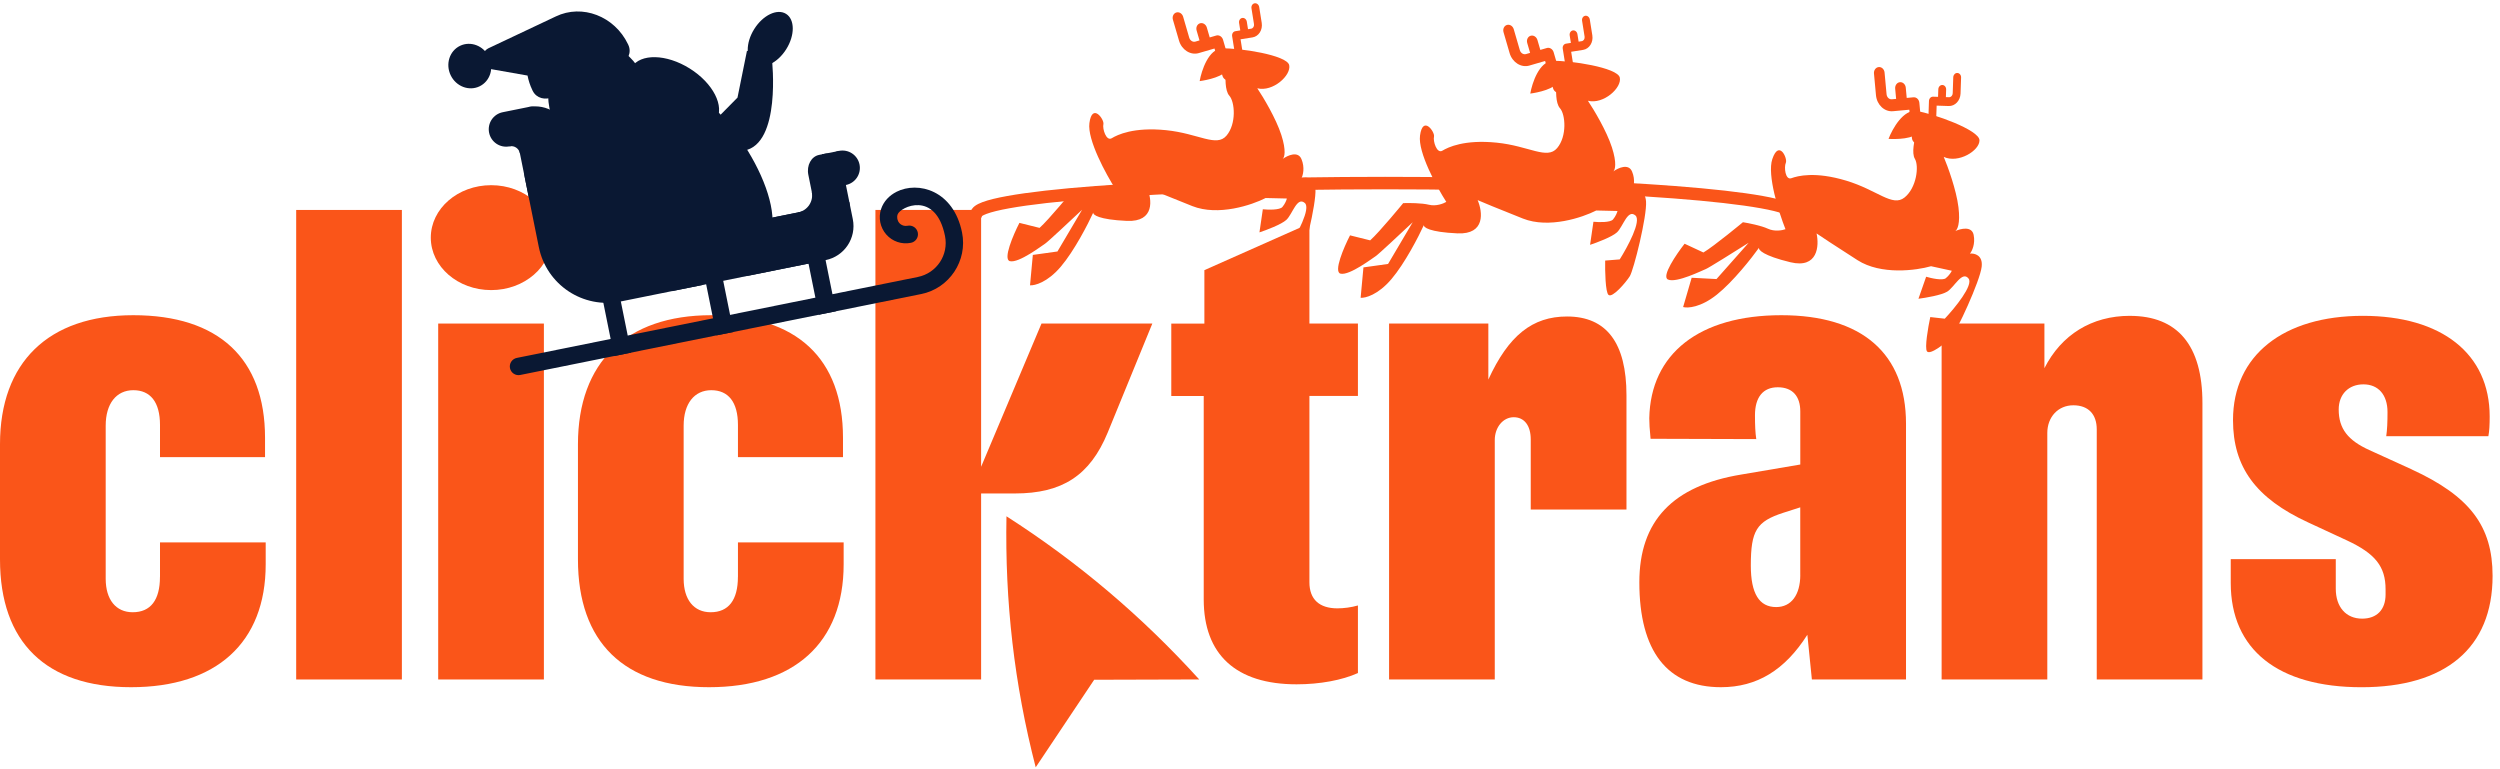
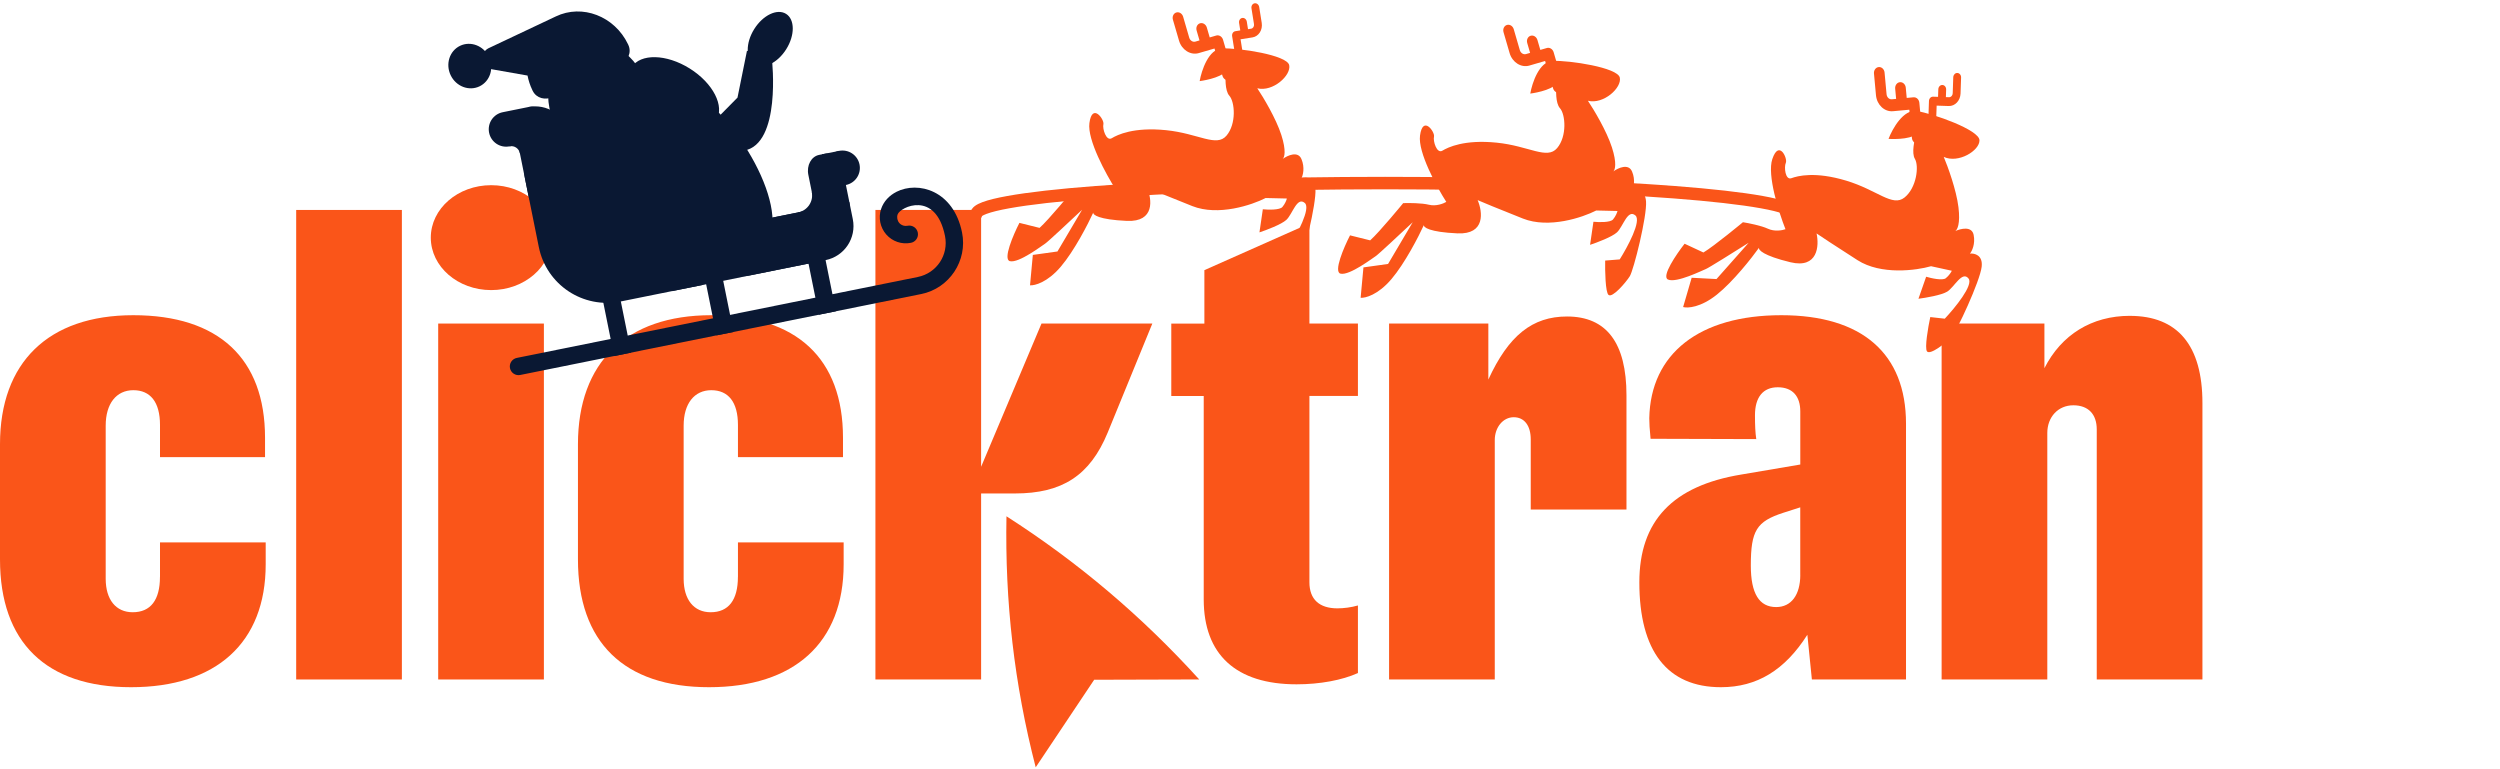
<svg xmlns="http://www.w3.org/2000/svg" width="270" height="83" viewBox="0 0 270 83" fill="none">
  <path d="M79.695 62.298C79.695 64.8 78.69 66.122 76.748 66.122C74.944 66.122 73.834 64.766 73.834 62.508V45.965C73.834 43.602 74.978 42.141 76.819 42.141C78.66 42.141 79.699 43.425 79.699 45.894V49.368H91.043V47.283C91.043 38.7 86.01 34.042 76.819 34.042C67.627 34.042 62.419 39.151 62.419 47.978V60.42C62.419 69.353 67.38 74.218 76.575 74.218C85.77 74.218 91.114 69.421 91.114 60.942V58.579H79.699V62.298H79.695Z" fill="#FA5519" />
  <path d="M230.027 34.11C225.912 34.11 222.626 36.15 220.797 39.764V34.944H209.695V73.384H221.109V46.761C221.109 45.022 222.289 43.771 223.917 43.771C225.546 43.771 226.449 44.744 226.449 46.378V73.384H237.863V43.531C237.863 37.31 235.194 34.113 230.023 34.113L230.027 34.11Z" fill="#FA5519" />
  <path d="M17.276 62.298C17.276 64.8 16.271 66.122 14.329 66.122C12.525 66.122 11.415 64.766 11.415 62.508V45.965C11.415 43.602 12.559 42.141 14.4 42.141C16.241 42.141 17.28 43.425 17.28 45.894V49.368H28.624V47.283C28.624 38.7 23.591 34.042 14.4 34.042C5.208 34.042 0 39.151 0 47.978V60.42C0 69.353 4.961 74.218 14.156 74.218C23.351 74.218 28.695 69.421 28.695 60.942V58.579H17.28V62.298H17.276Z" fill="#FA5519" />
  <path d="M109.602 53.294C114.736 53.294 117.72 51.348 119.629 46.724L124.452 34.944H112.482L105.96 50.413V22.675H94.545V73.384H105.96V53.294H109.602Z" fill="#FA5519" />
  <path d="M108.698 55.762C108.526 64.973 109.531 73.868 111.856 82.869L118.171 73.414L129.515 73.38C123.304 66.532 116.401 60.695 108.698 55.759V55.762Z" fill="#FA5519" />
  <path d="M141.417 24.136L130.073 29.177V34.947H126.499V42.768H130.002V64.732C130.002 70.709 133.505 73.906 140.029 73.906C142.561 73.906 144.957 73.455 146.656 72.689V65.39C145.928 65.6 145.129 65.702 144.436 65.702C142.493 65.702 141.417 64.729 141.417 62.888V42.764H146.656V34.944H141.417V24.136Z" fill="#FA5519" />
  <path d="M169.242 34.181C165.496 34.181 162.927 36.232 160.741 40.992V34.944H150.02V73.384H161.435V47.528C161.435 46.138 162.338 45.06 163.482 45.06C164.626 45.06 165.32 45.965 165.32 47.456V55.033H175.659V42.697C175.659 37.032 173.506 34.181 169.239 34.181H169.242Z" fill="#FA5519" />
  <path d="M192.384 34.042C183.537 34.042 178.261 38.178 178.122 45.165C178.122 45.721 178.156 46.277 178.261 47.389L189.677 47.423C189.572 46.727 189.537 45.927 189.537 44.849C189.537 42.903 190.404 41.825 192 41.825C193.599 41.825 194.431 42.798 194.431 44.432V50.168L188.082 51.246C180.657 52.464 177.049 56.25 177.049 62.888C177.049 70.326 180.068 74.218 185.862 74.218C189.748 74.218 192.765 72.377 195.195 68.553L195.683 73.384H205.849V45.755C205.849 38.178 201.095 34.042 192.387 34.042H192.384ZM194.431 62.088C194.431 64.244 193.46 65.563 191.828 65.563C189.991 65.563 189.088 64.102 189.088 61.081C189.088 57.294 189.714 56.318 192.589 55.382L194.427 54.793V62.092L194.431 62.088Z" fill="#FA5519" />
-   <path d="M260.454 50.687L255.875 48.602C253.583 47.558 252.58 46.307 252.58 44.222C252.58 42.588 253.654 41.51 255.249 41.51C256.844 41.51 257.851 42.622 257.851 44.5C257.851 45.578 257.818 46.412 257.713 47.107H268.745C268.851 46.551 268.885 45.89 268.885 44.988C268.885 38.212 263.714 34.11 255.182 34.11C246.65 34.11 241.165 38.351 241.165 45.371C241.165 50.446 243.627 53.816 249.282 56.423L253.479 58.369C256.532 59.793 257.642 61.183 257.642 63.651V64.207C257.642 65.841 256.703 66.814 255.111 66.814C253.374 66.814 252.264 65.563 252.264 63.583V60.386H240.92V62.959C240.92 70.153 246.02 74.221 255.043 74.221C264.065 74.221 269.199 70.017 269.199 62.197C269.199 56.81 266.735 53.579 260.457 50.694L260.454 50.687Z" fill="#FA5519" />
  <path d="M43.403 22.675H31.988V73.384H43.403V22.675Z" fill="#FA5519" />
  <path d="M58.74 34.944H47.325V73.384H58.74V34.944Z" fill="#FA5519" />
  <path d="M53.048 31.33C56.65 31.33 59.569 28.794 59.569 25.665C59.569 22.536 56.65 20 53.048 20C49.446 20 46.526 22.536 46.526 25.665C46.526 28.794 49.446 31.33 53.048 31.33Z" fill="#FA5519" />
  <path fill-rule="evenodd" clip-rule="evenodd" d="M106.06 23.331C105.98 23.61 105.732 23.814 105.437 23.814C105.078 23.814 104.788 23.512 104.788 23.14C104.788 22.693 105.081 22.403 105.284 22.25C105.507 22.083 105.798 21.946 106.114 21.828C106.756 21.588 107.667 21.369 108.795 21.166C111.061 20.757 114.319 20.392 118.321 20.087C126.331 19.476 137.385 19.098 149.588 19.098C161.791 19.098 172.845 19.476 180.855 20.087C184.857 20.392 188.115 20.757 190.381 21.166C191.509 21.369 192.42 21.588 193.062 21.828C193.378 21.946 193.669 22.083 193.892 22.25C194.095 22.403 194.388 22.693 194.388 23.14C194.388 23.512 194.098 23.814 193.739 23.814C193.444 23.814 193.196 23.61 193.116 23.331C193.034 23.273 192.878 23.191 192.622 23.096C192.088 22.896 191.264 22.692 190.158 22.493C187.956 22.096 184.748 21.735 180.76 21.43C172.79 20.822 161.769 20.446 149.588 20.446C137.407 20.446 126.386 20.822 118.416 21.43C114.428 21.735 111.22 22.096 109.018 22.493C107.912 22.692 107.088 22.896 106.554 23.096C106.298 23.191 106.142 23.273 106.06 23.331ZM106.01 23.372C106.01 23.372 106.012 23.369 106.018 23.364C106.013 23.369 106.011 23.372 106.01 23.372ZM193.166 23.372C193.165 23.372 193.163 23.369 193.159 23.364C193.164 23.369 193.166 23.372 193.166 23.372Z" fill="#FA5519" />
  <path d="M135.787 9.535C136.411 10.465 137.804 12.775 138.383 14.573C138.936 16.29 138.726 17 138.53 17.167C139.065 16.782 140.178 16.274 140.557 17.181C140.944 18.104 140.718 18.944 140.556 19.248C141.02 19.105 141.971 19.135 142.067 20.399C142.187 21.979 140.734 27.818 140.31 28.488C139.887 29.158 138.436 30.864 138.013 30.5C137.675 30.209 137.631 27.908 137.652 26.793L139.223 26.668C140.07 25.328 141.594 22.503 140.918 21.922C140.072 21.194 139.588 23.141 138.923 23.75C138.391 24.238 136.767 24.85 136.021 25.096L136.385 22.602C136.969 22.662 138.21 22.695 138.5 22.354C138.791 22.012 138.944 21.603 138.984 21.44L136.688 21.386C135.217 22.139 131.574 23.369 128.771 22.258C125.968 21.147 124.34 20.466 123.877 20.265C124.42 21.52 124.745 23.995 121.7 23.857C118.654 23.719 118.014 23.198 118.074 22.955C117.51 24.192 116.018 27.094 114.567 28.8C113.115 30.506 111.746 30.854 111.242 30.815L111.546 27.531L114.205 27.16L116.866 22.654C115.637 23.812 113.118 26.166 112.876 26.312C112.574 26.495 110.034 28.447 109.068 28.206C108.294 28.014 109.432 25.369 110.097 24.07L112.272 24.612C113.26 23.738 115.84 20.59 115.84 20.59C116.444 20.568 117.846 20.573 118.619 20.765C119.393 20.958 120.191 20.639 120.493 20.456C119.446 18.818 117.413 15.091 117.656 13.291C117.959 11.041 119.288 12.922 119.167 13.408C119.046 13.895 119.468 15.292 120.072 14.926C120.677 14.559 122.43 13.704 125.935 14.059C129.439 14.415 131.372 15.929 132.461 14.65C133.549 13.37 133.369 11 132.765 10.333C132.282 9.799 132.323 8.328 132.404 7.659C131.859 8.471 129.563 8.761 129.563 8.761C129.765 7.605 130.531 5.281 131.982 5.229C133.795 5.163 138.991 5.94 139.233 7.033C139.474 8.127 137.479 9.956 135.787 9.535Z" fill="#FA5519" />
  <path d="M130.649 4.043L131.356 3.837C131.661 3.748 131.989 3.954 132.089 4.297L133.129 7.868C133.228 8.211 133.062 8.561 132.758 8.65C132.453 8.738 132.125 8.532 132.026 8.189L131.166 5.239L129.462 5.735C128.58 5.992 127.625 5.389 127.334 4.39L126.675 2.128C126.576 1.785 126.742 1.436 127.046 1.347C127.351 1.258 127.679 1.464 127.779 1.807L128.437 4.069C128.529 4.383 128.826 4.574 129.101 4.494L129.546 4.364L129.235 3.296C129.135 2.953 129.301 2.603 129.606 2.514C129.91 2.426 130.238 2.632 130.338 2.974L130.649 4.043Z" fill="#FA5519" />
  <path d="M133.949 3.285L133.413 3.37C133.182 3.407 133.029 3.647 133.07 3.907L133.5 6.612C133.542 6.872 133.762 7.053 133.993 7.016C134.224 6.98 134.378 6.739 134.336 6.48L133.981 4.244L135.272 4.039C135.941 3.932 136.387 3.23 136.266 2.474L135.994 0.76C135.953 0.5 135.732 0.319 135.501 0.356C135.271 0.393 135.117 0.633 135.158 0.893L135.431 2.606C135.469 2.844 135.33 3.065 135.122 3.098L134.785 3.152L134.656 2.342C134.615 2.082 134.394 1.902 134.164 1.938C133.933 1.975 133.779 2.215 133.821 2.475L133.949 3.285Z" fill="#FA5519" />
  <path d="M171.493 10.882C172.117 11.812 173.51 14.123 174.089 15.921C174.642 17.638 174.431 18.348 174.236 18.514C174.771 18.13 175.883 17.621 176.263 18.529C176.65 19.451 176.424 20.291 176.262 20.595C176.726 20.452 177.676 20.482 177.772 21.746C177.893 23.326 176.439 29.166 176.016 29.836C175.593 30.505 174.142 32.211 173.719 31.848C173.381 31.557 173.337 29.255 173.358 28.141L174.929 28.015C175.776 26.675 177.3 23.851 176.624 23.269C175.778 22.542 175.293 24.488 174.628 25.098C174.096 25.586 172.473 26.198 171.727 26.443L172.091 23.95C172.675 24.009 173.916 24.042 174.206 23.701C174.496 23.36 174.65 22.95 174.69 22.788L172.394 22.733C170.923 23.487 167.28 24.716 164.477 23.605C161.673 22.494 160.046 21.814 159.583 21.612C160.126 22.867 160.451 25.342 157.406 25.204C154.36 25.067 153.72 24.546 153.78 24.302C153.216 25.54 151.724 28.441 150.272 30.147C148.821 31.853 147.451 32.201 146.948 32.162L147.252 28.879L149.911 28.507L152.572 24.002C151.342 25.16 148.823 27.513 148.582 27.66C148.279 27.843 145.74 29.795 144.774 29.554C144 29.361 145.137 26.716 145.803 25.418L147.978 25.959C148.966 25.085 151.545 21.938 151.545 21.938C152.15 21.916 153.552 21.92 154.325 22.113C155.099 22.305 155.896 21.987 156.199 21.804C155.152 20.165 153.119 16.438 153.362 14.638C153.665 12.388 154.994 14.269 154.872 14.756C154.751 15.242 155.174 16.64 155.778 16.273C156.383 15.907 158.136 15.051 161.64 15.407C165.145 15.762 167.078 17.276 168.167 15.997C169.255 14.718 169.075 12.347 168.471 11.68C167.988 11.147 168.029 9.676 168.11 9.007C167.565 9.819 165.269 10.108 165.269 10.108C165.471 8.953 166.237 6.629 167.688 6.576C169.501 6.511 174.697 7.287 174.939 8.381C175.18 9.474 173.185 11.303 171.493 10.882Z" fill="#FA5519" />
  <path d="M166.354 5.39L167.062 5.184C167.366 5.095 167.694 5.301 167.794 5.644L168.834 9.215C168.934 9.558 168.768 9.908 168.463 9.997C168.158 10.085 167.831 9.879 167.731 9.536L166.872 6.586L165.167 7.082C164.285 7.339 163.33 6.736 163.039 5.737L162.381 3.475C162.281 3.132 162.447 2.783 162.751 2.694C163.056 2.605 163.384 2.811 163.484 3.154L164.142 5.416C164.234 5.73 164.531 5.921 164.806 5.841L165.251 5.711L164.94 4.643C164.84 4.3 165.006 3.95 165.311 3.861C165.615 3.773 165.943 3.979 166.043 4.321L166.354 5.39Z" fill="#FA5519" />
-   <path d="M169.655 4.632L169.119 4.717C168.888 4.754 168.734 4.994 168.776 5.254L169.206 7.96C169.247 8.219 169.468 8.4 169.699 8.364C169.929 8.327 170.083 8.086 170.042 7.827L169.686 5.591L170.977 5.386C171.646 5.28 172.092 4.577 171.972 3.821L171.699 2.107C171.658 1.847 171.438 1.667 171.207 1.703C170.976 1.74 170.822 1.98 170.864 2.24L171.136 3.954C171.174 4.192 171.036 4.412 170.828 4.445L170.491 4.499L170.362 3.689C170.32 3.43 170.1 3.249 169.869 3.286C169.638 3.322 169.485 3.563 169.526 3.822L169.655 4.632Z" fill="#FA5519" />
  <path d="M209.924 16.945C210.36 17.977 211.287 20.51 211.514 22.385C211.73 24.177 211.388 24.833 211.164 24.959C211.763 24.684 212.952 24.397 213.152 25.36C213.355 26.339 212.974 27.12 212.757 27.388C213.239 27.336 214.167 27.547 214.021 28.806C213.838 30.38 211.3 35.836 210.756 36.413C210.213 36.99 208.464 38.388 208.118 37.951C207.841 37.601 208.237 35.333 208.47 34.243L210.036 34.418C211.122 33.265 213.156 30.782 212.603 30.082C211.911 29.207 211.065 31.026 210.296 31.498C209.681 31.875 207.97 32.167 207.192 32.266L208.024 29.887C208.586 30.057 209.798 30.325 210.147 30.046C210.497 29.766 210.726 29.393 210.796 29.241L208.552 28.751C206.965 29.21 203.155 29.724 200.614 28.099C198.074 26.475 196.606 25.497 196.189 25.211C196.484 26.547 196.332 29.038 193.368 28.323C190.404 27.608 189.875 26.975 189.981 26.747C189.191 27.855 187.174 30.419 185.424 31.817C183.675 33.216 182.264 33.297 181.777 33.162L182.7 29.997L185.381 30.138L188.852 26.222C187.424 27.125 184.503 28.956 184.238 29.053C183.906 29.175 181.042 30.608 180.139 30.188C179.416 29.852 181.036 27.472 181.937 26.323L183.969 27.269C185.105 26.599 188.237 24 188.237 24C188.834 24.094 190.21 24.365 190.933 24.701C191.655 25.038 192.499 24.877 192.831 24.755C192.115 22.947 190.829 18.901 191.41 17.18C192.136 15.029 193.082 17.129 192.87 17.583C192.659 18.038 192.808 19.49 193.471 19.245C194.134 19.001 196.018 18.494 199.391 19.511C202.764 20.527 204.373 22.382 205.685 21.333C206.997 20.284 207.272 17.923 206.806 17.153C206.433 16.537 206.753 15.101 206.96 14.46C206.271 15.153 203.961 15 203.961 15C204.38 13.904 205.575 11.769 207.009 11.993C208.801 12.274 213.755 14.026 213.783 15.145C213.812 16.265 211.505 17.68 209.924 16.945Z" fill="#FA5519" />
  <path d="M205.925 10.575L206.659 10.508C206.975 10.479 207.258 10.743 207.29 11.099L207.631 14.803C207.664 15.159 207.435 15.47 207.119 15.499C206.803 15.528 206.52 15.264 206.487 14.908L206.206 11.848L204.438 12.011C203.523 12.095 202.7 11.321 202.605 10.285L202.389 7.939C202.356 7.584 202.586 7.272 202.902 7.243C203.218 7.214 203.5 7.478 203.533 7.834L203.749 10.18C203.779 10.506 204.035 10.749 204.32 10.723L204.781 10.681L204.679 9.573C204.647 9.217 204.876 8.905 205.192 8.876C205.508 8.847 205.791 9.112 205.823 9.467L205.925 10.575Z" fill="#FA5519" />
  <path d="M209.31 10.459L208.767 10.441C208.534 10.433 208.337 10.64 208.328 10.903L208.236 13.641C208.227 13.904 208.409 14.123 208.642 14.131C208.876 14.139 209.073 13.932 209.081 13.669L209.158 11.407L210.465 11.451C211.141 11.474 211.713 10.87 211.739 10.104L211.798 8.37C211.807 8.107 211.625 7.888 211.391 7.88C211.158 7.872 210.961 8.079 210.952 8.341L210.893 10.076C210.885 10.316 210.707 10.507 210.497 10.499L210.156 10.488L210.183 9.669C210.192 9.406 210.01 9.186 209.777 9.179C209.543 9.171 209.347 9.377 209.338 9.64L209.31 10.459Z" fill="#FA5519" />
  <ellipse cx="81.972" cy="6.839" rx="0.869" ry="1.774" transform="rotate(-22.35 81.972 6.839)" fill="#FA5519" />
  <path fill-rule="evenodd" clip-rule="evenodd" d="M86.947 26.622L88.435 33.992L90.277 33.62L88.79 26.25L86.947 26.622Z" fill="#0A1833" />
  <path fill-rule="evenodd" clip-rule="evenodd" d="M64.835 31.085L66.323 38.455L68.165 38.083L66.678 30.713L64.835 31.085Z" fill="#0A1833" />
  <path fill-rule="evenodd" clip-rule="evenodd" d="M75.891 28.853L77.379 36.224L79.222 35.852L77.734 28.481L75.891 28.853Z" fill="#0A1833" />
  <path d="M71.461 25.914L72.576 31.442L89.16 28.094C91.202 27.682 92.514 25.707 92.102 23.665L91.73 21.822L71.461 25.914Z" fill="#0A1833" />
  <path d="M56.571 18.001C56.582 18.432 56.614 18.866 56.703 19.304L58.19 26.674C59.014 30.758 62.965 33.382 67.049 32.557L75.943 30.762L72.967 16.021L59.11 18.818C58.036 19.035 57.032 18.679 56.571 18.001L56.571 18.001Z" fill="#0A1833" />
  <path d="M54.294 12.119L57.057 11.561C58.078 11.355 59.066 12.011 59.272 13.032C59.478 14.053 58.822 15.04 57.801 15.246L55.037 15.804C54.017 16.01 53.029 15.354 52.823 14.334C52.617 13.313 53.273 12.325 54.294 12.119Z" fill="#0A1833" />
  <path d="M61.859 16.345L62.603 20.031C62.809 21.052 62.153 22.039 61.132 22.245C60.111 22.451 59.123 21.795 58.917 20.774L58.173 17.089C57.967 16.068 58.623 15.081 59.644 14.875C60.665 14.668 61.653 15.325 61.859 16.345Z" fill="#0A1833" />
  <path d="M54.851 14.883L55.037 15.804C55.548 15.701 56.042 16.029 56.145 16.54L57.066 16.354L56.694 14.511L54.851 14.883Z" fill="#0A1833" />
  <path d="M57.057 11.561C58.035 11.364 59.05 11.563 59.881 12.115C60.712 12.666 61.289 13.525 61.487 14.503L57.801 15.246L57.057 11.561Z" fill="#0A1833" />
  <path d="M57.429 13.404C58.45 13.198 59.438 13.854 59.644 14.874L60.76 20.402C60.966 21.423 60.31 22.411 59.289 22.617C58.268 22.823 57.28 22.167 57.074 21.146L55.959 15.618C55.752 14.598 56.408 13.61 57.429 13.404Z" fill="#0A1833" />
  <path d="M73.395 17.852L62.865 19.977C61.699 20.213 60.594 19.581 60.388 18.56C60.181 17.539 60.955 16.527 62.121 16.292L72.651 14.167C73.818 13.931 74.923 14.563 75.129 15.584C75.335 16.605 74.561 17.616 73.395 17.852Z" fill="#0A1833" />
  <path d="M64.073 17.816L63.701 15.973C62.68 16.179 61.693 15.524 61.487 14.503L59.644 14.875L60.388 18.56L64.073 17.816Z" fill="#0A1833" />
  <path d="M72.915 14.114C74.956 13.701 76.932 15.013 77.344 17.055L78.46 22.583C78.872 24.625 77.56 26.6 75.518 27.012C73.476 27.424 71.501 26.113 71.089 24.071L69.973 18.543C69.561 16.501 70.873 14.526 72.915 14.114Z" fill="#0A1833" />
  <path d="M90.445 24.958C90.754 26.49 89.77 27.971 88.239 28.28L80.868 29.768C79.337 30.077 77.855 29.093 77.546 27.562C77.237 26.031 78.221 24.549 79.752 24.24L87.123 22.752C88.654 22.443 90.136 23.427 90.445 24.958Z" fill="#0A1833" />
  <path d="M81.046 25.897L80.674 24.054C79.653 24.26 78.666 23.604 78.46 22.583L76.617 22.955L77.361 26.64L81.046 25.897Z" fill="#0A1833" />
  <path d="M86.574 24.781L86.202 22.938C87.223 22.732 87.879 21.744 87.673 20.724L89.516 20.352L90.259 24.037L86.574 24.781Z" fill="#0A1833" />
  <path d="M88.045 22.566L87.301 18.881C87.095 17.86 87.614 16.9 88.465 16.728L89.079 16.604C89.93 16.433 90.78 17.116 90.986 18.137L91.73 21.822C91.936 22.843 91.417 23.803 90.567 23.975L89.952 24.099C89.102 24.271 88.251 23.587 88.045 22.566Z" fill="#0A1833" />
  <path d="M92.829 17.765C92.928 18.254 92.828 18.762 92.552 19.177C92.276 19.593 91.847 19.881 91.358 19.98C90.87 20.078 90.362 19.979 89.946 19.703C89.531 19.427 89.242 18.998 89.144 18.509C89.045 18.02 89.144 17.512 89.42 17.097C89.696 16.682 90.126 16.393 90.614 16.295C91.103 16.196 91.611 16.295 92.026 16.571C92.442 16.847 92.73 17.277 92.829 17.765Z" fill="#0A1833" />
  <path d="M88.772 16.666L90.614 16.295C90.614 16.295 90.614 16.295 90.614 16.295L91.358 19.98C91.358 19.98 91.358 19.98 91.358 19.98L89.516 20.352C89.516 20.352 89.516 20.352 89.516 20.352L88.772 16.666C88.772 16.666 88.772 16.666 88.772 16.666Z" fill="#0A1833" />
  <path fill-rule="evenodd" clip-rule="evenodd" d="M96.82 20.718C96.045 21.11 95.436 21.743 95.159 22.567C94.844 23.518 95.056 24.569 95.716 25.324C96.376 26.078 97.391 26.424 98.374 26.225C98.496 26.203 98.613 26.155 98.717 26.087C98.821 26.019 98.91 25.93 98.98 25.827C99.05 25.724 99.098 25.608 99.123 25.485C99.147 25.363 99.147 25.238 99.122 25.116C99.097 24.993 99.049 24.877 98.979 24.774C98.909 24.671 98.819 24.583 98.715 24.515C98.611 24.447 98.494 24.4 98.372 24.377C98.249 24.355 98.123 24.356 98.002 24.383C97.681 24.448 97.351 24.34 97.129 24.087C96.908 23.834 96.838 23.48 96.942 23.162C97.217 22.344 101.059 20.526 102.06 25.485C102.473 27.531 101.164 29.501 99.118 29.914L94.522 30.842L55.826 38.652C55.704 38.675 55.587 38.722 55.483 38.791C55.379 38.859 55.29 38.947 55.22 39.051C55.15 39.154 55.102 39.27 55.078 39.392C55.053 39.514 55.053 39.64 55.078 39.762C55.102 39.884 55.151 40 55.221 40.103C55.291 40.206 55.381 40.295 55.485 40.363C55.589 40.431 55.706 40.478 55.828 40.501C55.951 40.523 56.077 40.521 56.198 40.495L94.894 32.684L99.49 31.757C102.532 31.143 104.516 28.155 103.902 25.113C102.979 20.54 99.145 19.54 96.819 20.715L96.82 20.718Z" fill="#0A1833" />
  <ellipse cx="64.667" cy="10.776" rx="5.39" ry="6.32" transform="rotate(-16.206 64.667 10.776)" fill="#0A1833" />
  <ellipse cx="72.784" cy="10.125" rx="5.39" ry="3.217" transform="rotate(32.053 72.784 10.125)" fill="#0A1833" />
  <ellipse cx="83.187" cy="4.224" rx="2.043" ry="3.217" transform="rotate(32.053 83.187 4.224)" fill="#0A1833" />
  <path d="M53.148 7.486C52.027 7.289 51.748 5.724 52.743 5.217L60.026 1.776C62.878 0.405 66.368 1.745 67.82 4.768C67.834 4.798 67.848 4.827 67.862 4.857C68.244 5.683 67.8 6.575 67.025 6.947L59.691 10.472C58.916 10.844 57.943 10.633 57.536 9.819C57.522 9.789 57.507 9.76 57.493 9.731C57.247 9.218 57.075 8.69 56.973 8.16L53.148 7.486Z" fill="#0A1833" />
  <ellipse cx="2.292" cy="2.429" rx="2.292" ry="2.429" transform="matrix(-0.901 0.433 0.433 0.901 51.752 3.955)" fill="#0A1833" />
  <path d="M83.438 23.851C83.474 29.555 76.859 27.809 70.819 27.847C64.78 27.885 59.166 20.752 59.13 15.048C59.095 9.343 63.972 7.944 70.011 7.906C76.051 7.869 83.403 18.146 83.438 23.851Z" fill="#0A1833" />
  <path d="M80.674 5.481L83.375 6.475C83.375 6.475 84.397 15.564 80.359 16.263C76.322 16.962 76.972 13.252 76.972 13.252L79.65 10.541L80.674 5.481Z" fill="#0A1833" />
</svg>